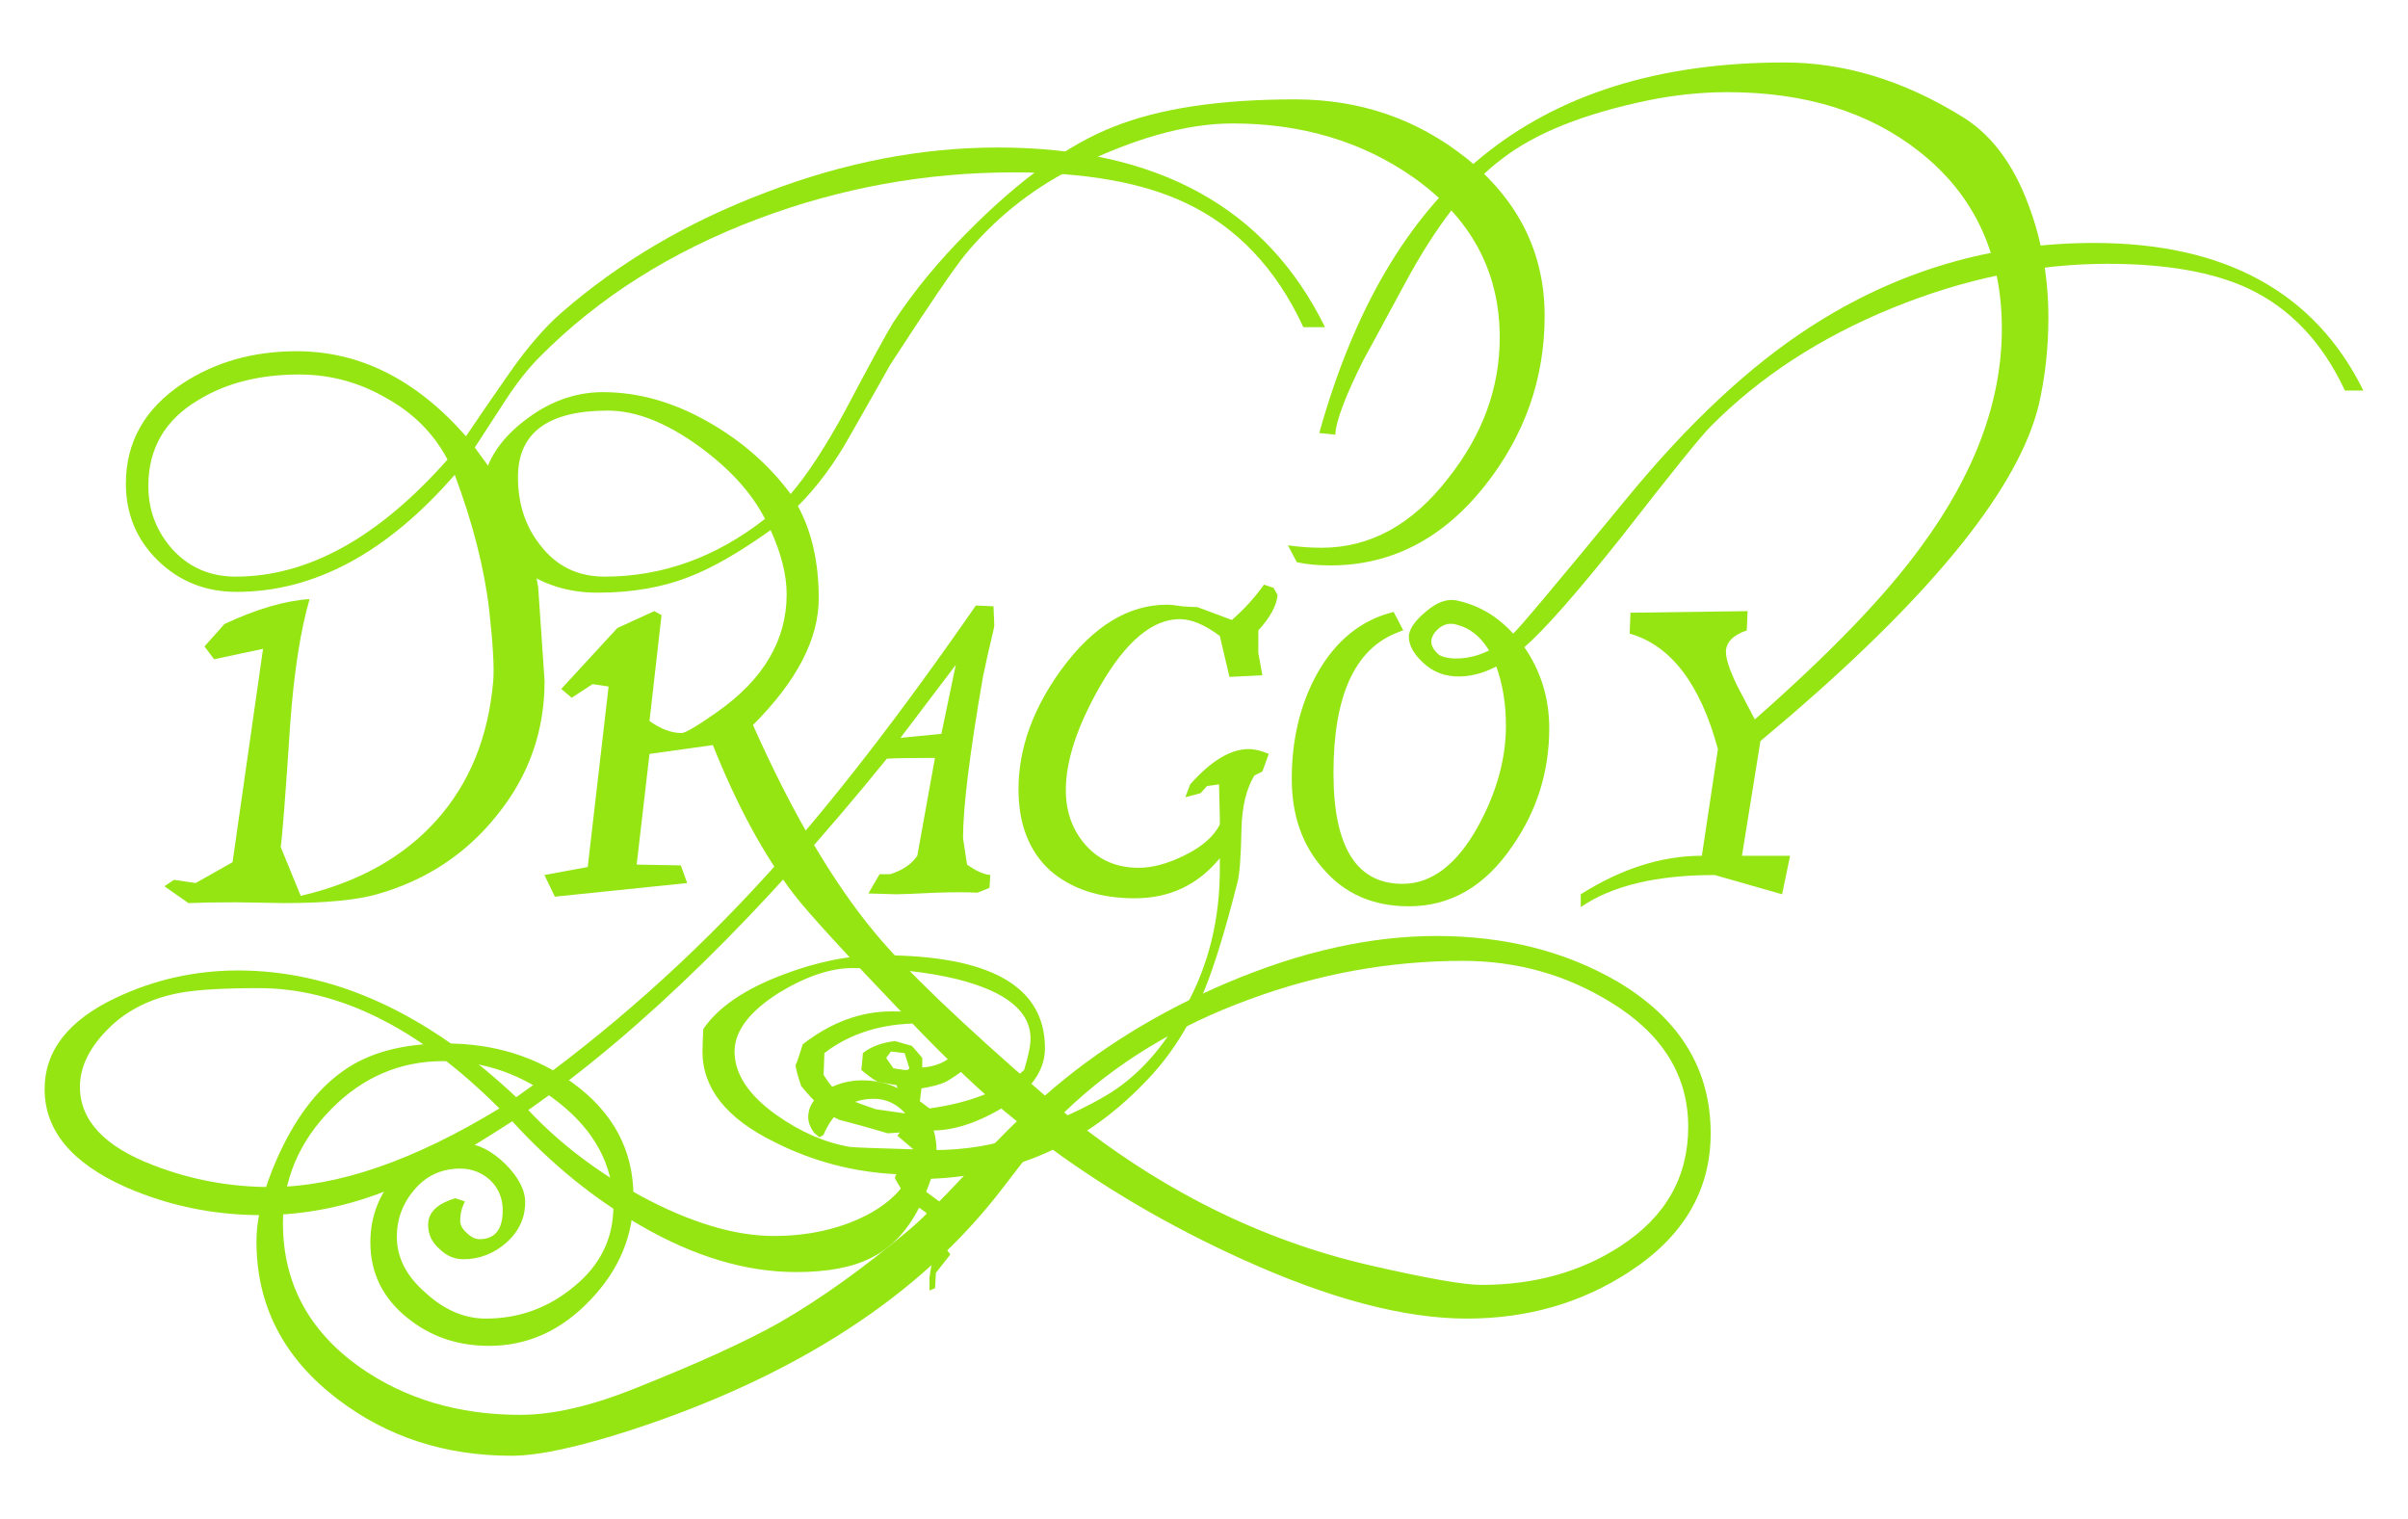
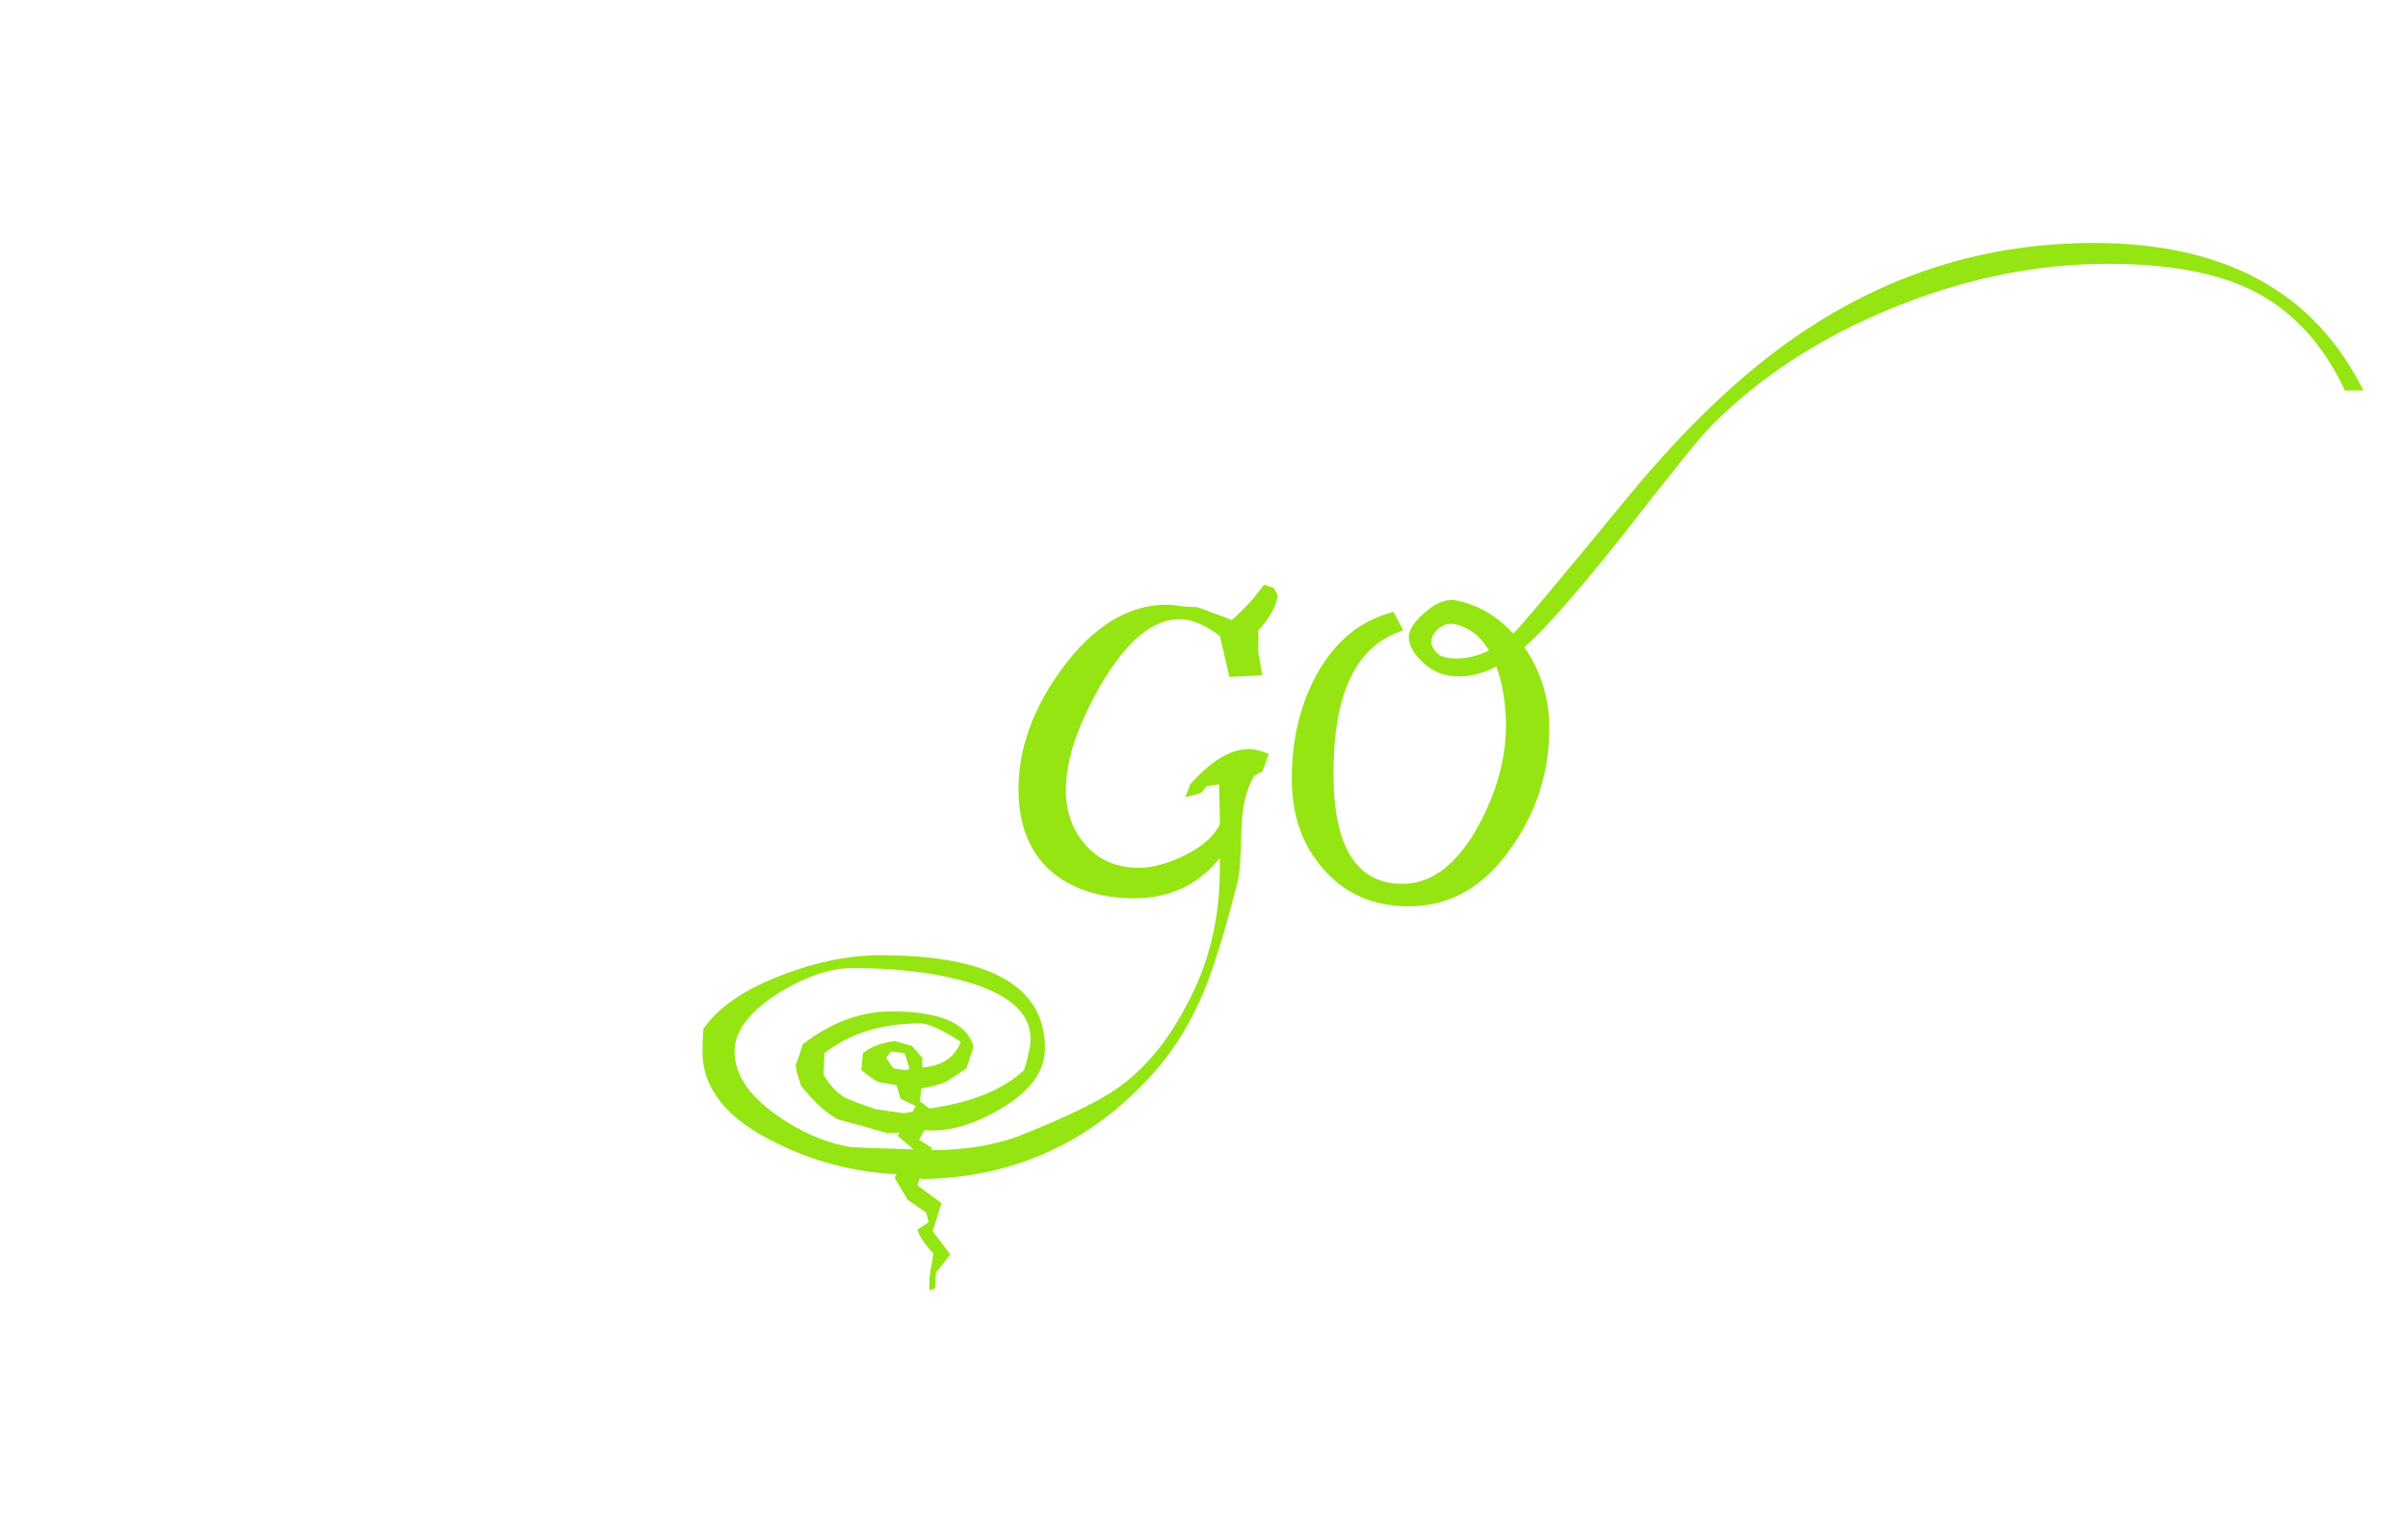
<svg xmlns="http://www.w3.org/2000/svg" width="1349" height="851" viewBox="0 0 1349 851" fill="none">
  <g filter="url(#filter0_d_5_3)">
-     <path d="M1147.54 177.893C1147.54 194.968 1145.74 211.294 1142.14 226.872C1131.06 272.405 1084.92 330.222 1003.74 400.32L986.217 415.148L975.882 479.405H1002.84L998.35 500.974L960.605 490.189C927.952 490.189 902.938 496.181 885.563 508.163V500.974C908.33 486.595 930.948 479.405 953.415 479.405L962.402 419.642C952.516 383.095 936.04 361.526 912.974 354.936L913.423 343.253L979.028 342.354L978.578 353.138C970.79 355.834 966.895 359.878 966.895 365.271C966.895 369.165 968.992 375.456 973.186 384.143C976.481 390.434 979.777 396.725 983.072 403.016C1025.31 365.87 1056.32 333.667 1076.09 306.406C1106.35 265.366 1121.47 224.625 1121.47 184.183C1121.47 142.244 1106.05 109.142 1075.18 84.878C1047.03 62.71 1011.23 51.626 967.794 51.626C953.415 51.626 938.736 53.124 923.758 56.119C887.511 63.608 860.1 74.543 841.527 88.922C822.655 103.001 804.381 126.517 786.707 159.469C772.627 185.532 764.988 199.611 763.79 201.708C753.605 222.078 748.363 236.008 748.063 243.497L739.076 242.599C758.248 173.699 788.355 122.323 829.395 88.472C872.532 52.824 929.3 35 999.698 35C1032.95 35 1065.75 44.886 1098.11 64.657C1114.88 74.543 1127.61 91.168 1136.3 114.535C1143.79 134.306 1147.54 155.425 1147.54 177.893Z" fill="#94E512" />
    <path d="M834.209 364.372C829.416 356.583 823.424 351.79 816.235 349.993C811.442 348.495 807.248 349.993 803.653 354.486C800.658 358.68 801.406 362.724 805.9 366.619C807.398 367.817 810.094 368.566 813.988 368.865C820.878 369.165 827.618 367.667 834.209 364.372ZM1324 218.783H1313.66C1301.09 191.822 1283.11 172.8 1259.74 161.716C1239.97 152.43 1213.61 147.786 1180.66 147.786C1140.82 147.786 1100.67 156.024 1060.23 172.5C1019.79 188.977 985.789 211.144 958.229 239.004C952.837 244.396 936.51 264.617 909.25 299.666C883.787 331.719 865.364 352.689 853.98 362.575C863.267 376.055 867.91 391.183 867.91 407.959C867.91 432.223 861.02 454.242 847.24 474.013C831.962 496.48 812.64 507.714 789.274 507.714C769.203 507.714 753.176 500.674 741.194 486.595C729.511 473.414 723.669 456.638 723.669 436.268C723.669 414.399 728.313 394.928 737.599 377.852C748.084 358.98 762.463 347.297 780.736 342.803L786.129 353.138C785.829 353.138 784.631 353.588 782.534 354.486C758.868 363.773 747.035 389.985 747.035 433.122C747.035 474.462 759.917 495.132 785.679 495.132C802.155 495.132 816.385 484.198 828.367 462.33C838.553 443.457 843.645 424.884 843.645 406.611C843.645 394.329 841.848 383.245 838.253 373.359C832.561 376.355 826.869 378.152 821.178 378.751C812.49 379.65 805.151 377.703 799.16 372.91C792.27 367.218 788.974 361.526 789.274 355.834C789.873 351.341 793.917 346.248 801.406 340.557C806.799 336.662 811.891 335.314 816.684 336.512C828.667 339.208 839.002 345.35 847.689 354.936C850.086 353.138 871.355 327.825 911.497 278.996C945.947 237.057 980.097 205.153 1013.95 183.285C1062.47 151.83 1115.5 136.103 1173.02 136.103C1246.41 136.103 1296.74 163.663 1324 218.783Z" fill="#94E512" />
    <path d="M715.725 333.367C715.125 339.358 711.531 345.949 704.94 353.138V365.72C704.94 365.72 705.689 369.914 707.187 378.302L688.764 379.2L683.371 356.284C674.984 349.993 667.495 346.847 660.904 346.847C645.626 346.847 630.798 359.279 616.419 384.143C603.537 406.611 597.097 426.082 597.097 442.558C597.097 454.841 600.841 465.176 608.33 473.563C615.82 481.951 625.705 486.145 637.987 486.145C645.776 486.145 654.463 483.749 664.05 478.956C673.636 474.163 680.076 468.471 683.371 461.88V457.836L682.922 439.413L676.182 440.312L672.587 444.356L664.05 446.603L666.746 439.413C678.429 426.232 689.363 419.642 699.548 419.642C702.843 419.642 706.588 420.54 710.782 422.338L707.187 432.223L702.694 434.47C698.2 441.959 695.803 451.845 695.504 464.127C695.204 479.705 694.455 489.74 693.257 494.233C686.667 520.296 680.526 540.367 674.834 554.446C666.146 575.416 654.763 592.94 640.683 607.02C607.132 641.769 565.942 659.593 517.113 660.492L515.315 660.043L513.967 664.087L527.448 673.973L522.505 689.7L532.391 702.731L524.302 713.066L523.853 721.603L520.708 722.952V715.762C520.708 715.163 521.457 710.669 522.954 702.282C517.862 696.889 514.866 692.396 513.967 688.801L520.258 684.757L518.91 679.365L508.575 672.175C503.782 664.386 501.386 660.342 501.386 660.043C501.386 659.144 501.685 658.395 502.284 657.796C478.02 656.598 455.253 650.606 433.983 639.822C407.023 626.641 393.542 609.716 393.542 589.046C393.542 586.949 393.692 582.755 393.992 576.464C402.379 564.182 417.358 553.997 438.926 545.908C457.799 538.719 475.923 535.124 493.297 535.124C554.708 535.124 585.414 552.499 585.414 587.248C585.414 600.13 577.026 611.513 560.25 621.399C544.673 630.386 530.593 634.28 518.012 633.082L514.866 638.474L522.056 642.968L521.606 644.316C541.078 644.316 558.003 641.47 572.383 635.778C597.846 625.593 615.67 616.905 625.855 609.716C640.833 599.231 653.565 584.103 664.05 564.332C677.23 540.666 683.671 514.155 683.371 484.797V480.753C671.089 495.731 655.212 503.22 635.741 503.22C615.969 503.22 600.092 497.978 588.11 487.493C576.427 476.709 570.585 461.581 570.585 442.109C570.585 419.342 578.673 396.875 594.85 374.707C612.524 350.742 632.146 338.759 653.715 338.759C655.812 338.759 658.657 339.059 662.252 339.658C666.147 339.957 668.992 340.107 670.79 340.107L690.112 347.297C697.002 341.305 702.993 334.715 708.086 327.525L713.478 329.323L715.725 333.367ZM509.474 598.482L506.778 589.945L499.139 589.046L496.443 592.641L500.487 598.482C504.381 599.081 506.328 599.381 506.328 599.381H508.575L509.474 598.482ZM538.232 583.654C527.747 576.764 520.108 573.319 515.315 573.319C494.046 573.319 476.222 578.861 461.843 589.945L461.394 602.077C464.988 608.068 468.883 612.262 473.077 614.659C475.174 615.857 481.015 618.104 490.601 621.399C501.086 622.897 506.328 623.646 506.328 623.646C506.328 623.646 507.976 623.346 511.271 622.747L513.069 619.601L504.531 615.557L502.284 607.918L491.949 606.121C489.553 604.923 486.407 602.676 482.513 599.381C482.813 597.284 483.112 594.138 483.412 589.945C487.905 586.35 493.897 584.103 501.386 583.204C506.778 584.702 509.923 585.601 510.822 585.9C511.421 586.5 513.368 588.746 516.663 592.641V598.033C527.747 597.134 534.937 592.341 538.232 583.654ZM577.325 581.856C577.325 566.578 563.695 555.495 536.435 548.605C519.36 544.411 499.738 542.314 477.57 542.314C465.288 542.314 451.508 546.957 436.23 556.243C419.754 566.728 411.516 577.662 411.516 589.046C411.516 601.628 419.305 613.46 434.882 624.544C448.363 634.13 462.143 640.122 476.222 642.518C478.918 642.818 490.751 643.267 511.721 643.866L502.734 636.227L504.082 634.43L497.342 634.879C488.355 632.183 479.218 629.637 469.931 627.24C463.94 624.544 456.9 618.253 448.812 608.368C446.715 602.077 445.667 598.033 445.667 596.235C445.667 597.434 447.015 593.689 449.711 585.002C465.588 572.72 482.213 566.578 499.588 566.578C526.549 566.578 541.827 573.169 545.422 586.35L541.378 598.482C535.386 602.676 531.492 605.222 529.695 606.121C526.399 607.619 521.906 608.817 516.214 609.716L515.315 616.905L520.708 620.95C544.373 617.654 562.048 610.465 573.731 599.381C576.127 591.592 577.325 585.751 577.325 581.856Z" fill="#94E512" />
-     <path d="M557.028 350.442C557.028 351.041 555.979 355.685 553.882 364.372C552.085 372.76 551.037 377.553 550.737 378.751C543.248 421.888 539.503 452.145 539.503 469.519C539.503 469.519 540.252 474.462 541.75 484.348C546.843 487.943 551.186 489.89 554.781 490.189L554.332 497.379L547.592 500.075C541.6 499.775 533.961 499.775 524.675 500.075C512.393 500.674 504.903 500.974 502.207 500.974C502.207 500.974 496.965 500.824 486.48 500.524L492.771 489.74H498.613C505.503 487.643 510.595 484.198 513.89 479.405L523.776 424.585C509.397 424.585 500.41 424.734 496.815 425.034C426.417 511.908 359.465 577.513 295.957 621.848C313.032 640.122 334.002 656.148 358.865 669.928C386.725 684.907 411.589 692.396 433.457 692.396C452.929 692.396 470.304 688.502 485.581 680.713C504.454 670.827 513.89 657.047 513.89 639.373C513.89 633.082 511.344 627.54 506.251 622.747C501.458 617.954 495.916 615.557 489.626 615.557C476.445 615.557 467.008 622.298 461.317 635.778L459.07 637.126L455.925 634.43C453.828 631.434 452.779 628.588 452.779 625.892C452.779 619.602 456.374 614.359 463.563 610.165C469.555 606.87 475.995 605.222 482.885 605.222C494.868 605.222 504.754 608.967 512.542 616.456C520.631 623.945 524.675 633.531 524.675 645.214C524.675 651.505 521.979 660.792 516.586 673.074C509.696 688.052 500.26 698.537 488.278 704.528C477.793 709.92 463.713 712.616 446.039 712.616C417.88 712.616 388.822 703.929 358.865 686.554C332.803 671.576 308.838 652.104 286.97 628.139C260.308 645.514 238.141 657.946 220.466 665.435C196.202 675.62 171.487 680.713 146.324 680.713C119.663 680.713 94.349 675.47 70.384 664.986C40.128 651.505 25 633.232 25 610.165C25 588.597 38.331 571.521 64.992 558.94C86.561 548.754 109.328 543.662 133.293 543.662C186.915 543.662 238.89 567.327 289.217 614.659C340.442 578.411 387.624 536.472 430.761 488.841C465.511 450.497 504.155 400.619 546.693 339.208L556.578 339.658C556.878 346.847 557.028 350.442 557.028 350.442ZM535.459 372.46L504.454 413.351L527.371 411.104L535.459 372.46ZM279.78 620.95C234.845 576.015 189.911 553.547 144.976 553.547C124.905 553.547 110.077 554.446 100.49 556.243C84.614 559.239 71.582 565.68 61.397 575.565C50.313 586.35 44.771 597.434 44.771 608.817C44.771 627.69 58.551 642.368 86.111 652.853C107.081 660.942 128.949 664.986 151.716 664.986C188.862 664.986 231.55 650.307 279.78 620.95Z" fill="#94E512" />
-     <path d="M958.348 634.879C958.348 666.933 943.071 692.845 912.515 712.616C885.854 729.991 855.598 738.679 821.747 738.679C786.698 738.679 744.758 727.595 695.929 705.427C654.29 686.554 616.395 664.237 582.244 638.474C577.751 644.765 570.711 654.052 561.125 666.334C515.291 725.947 446.092 770.882 353.526 801.138C323.869 810.724 301.552 815.517 286.573 815.517C249.427 815.517 217.074 805.032 189.514 784.063C158.959 760.996 143.681 731.489 143.681 695.541C143.681 682.061 147.425 666.783 154.915 649.708C164.8 627.24 177.082 610.764 191.761 600.28C206.14 589.795 225.462 584.552 249.727 584.552C276.688 584.552 300.353 591.892 320.724 606.57C343.491 623.047 354.874 644.316 354.874 670.378C354.874 692.246 346.786 711.568 330.61 728.344C314.433 745.419 295.56 753.957 273.992 753.957C256.317 753.957 241.04 748.714 228.158 738.229C214.378 727.145 207.488 713.066 207.488 695.991C207.488 681.012 212.731 667.981 223.215 656.897C233.401 646.113 245.833 640.721 260.511 640.721C267.701 640.721 275.19 644.465 282.979 651.955C290.468 659.444 294.212 666.633 294.212 673.523C294.212 682.211 290.767 689.7 283.877 695.991C276.688 702.281 268.6 705.427 259.613 705.427C254.52 705.427 250.026 703.48 246.132 699.585C241.938 695.991 239.841 691.497 239.841 686.105C239.841 679.215 244.934 674.272 255.119 671.276L260.511 673.074C258.714 676.369 257.815 679.964 257.815 683.858C257.815 686.255 259.013 688.502 261.41 690.598C263.806 692.995 266.203 694.193 268.6 694.193C277.287 694.193 281.631 688.801 281.631 678.017C281.631 671.426 279.384 665.884 274.89 661.391C270.097 656.897 264.406 654.651 257.815 654.651C247.63 654.651 239.242 658.395 232.652 665.884C225.762 673.673 222.317 682.66 222.317 692.845C222.317 704.528 227.709 715.013 238.493 724.3C248.978 733.886 260.212 738.679 272.194 738.679C290.767 738.679 307.243 732.687 321.623 720.705C336.301 708.722 343.641 693.744 343.641 675.77C343.641 653.003 333.306 633.531 312.636 617.355C293.164 602.077 271.745 594.438 248.379 594.438C224.114 594.438 203.145 603.425 185.47 621.399C167.496 639.672 158.509 660.942 158.509 685.206C158.509 718.458 172.739 745.269 201.197 765.64C226.66 783.613 256.767 792.6 291.516 792.6C309.79 792.6 331.209 787.658 355.773 777.772C391.122 763.692 418.083 751.41 436.656 740.925C459.123 728.044 483.238 710.819 509.001 689.25C517.089 682.36 527.274 672.325 539.556 659.144C553.935 643.866 563.971 633.531 569.663 628.139C551.988 614.06 531.468 594.738 508.102 570.173C473.652 534.225 452.533 511.159 444.744 500.974C427.968 479.105 412.84 451.246 399.36 417.395L363.861 422.338L356.672 484.348L381.386 484.797L384.981 494.683L310.838 502.322L304.997 490.189L329.262 485.696L340.945 384.593L331.958 383.245L320.275 390.883L314.433 385.941L345.887 351.79L366.557 342.354L370.601 344.601L363.861 403.915C370.152 408.408 376.143 410.655 381.835 410.655C383.932 410.655 390.523 406.76 401.606 398.972C427.669 380.698 440.7 358.68 440.7 332.918C440.7 322.133 437.704 310.151 431.713 296.97C414.038 309.551 398.91 318.239 386.329 323.032C371.35 329.023 354.125 332.019 334.654 332.019C318.178 332.019 303.649 327.376 291.067 318.089C276.987 307.904 269.948 294.723 269.948 278.547C269.948 262.67 277.437 248.74 292.415 236.757C306.495 225.374 321.623 219.682 337.799 219.682C357.57 219.682 377.192 225.224 396.664 236.308C415.237 246.793 430.664 260.273 442.946 276.749C452.233 265.965 462.418 250.387 473.502 230.017C487.582 203.356 496.569 186.88 500.463 180.589C511.846 163.214 525.776 146.288 542.252 129.812C571.31 100.455 598.571 80.834 624.034 70.948C649.497 60.763 683.348 55.67 725.586 55.67C761.834 55.67 793.737 66.604 821.297 88.472C850.655 112.138 865.333 141.645 865.333 176.994C865.333 212.043 854.249 243.647 832.082 271.806C808.416 301.763 779.508 316.741 745.358 316.741C738.168 316.741 731.877 316.142 726.485 314.944L721.542 305.507C728.133 306.406 734.423 306.855 740.415 306.855C767.675 306.855 791.341 293.824 811.412 267.762C830.584 243.497 840.17 217.285 840.17 189.126C840.17 151.98 823.993 122.024 791.64 99.257C762.882 79.186 729.181 69.15 690.537 69.15C664.175 69.15 633.769 77.838 599.319 95.213C576.852 106.896 557.38 122.623 540.904 142.394C534.314 150.482 520.234 171.152 498.666 204.404C498.066 205.602 490.428 219.083 475.749 244.845C467.361 259.824 457.775 272.705 446.991 283.489C454.779 297.868 458.674 315.093 458.674 335.164C458.674 357.931 446.391 381.597 421.827 406.161C443.695 455.29 466.462 494.084 490.128 522.542C506.904 542.913 538.658 573.319 585.39 613.76C614.747 587.997 648.898 566.878 687.841 550.402C728.881 533.027 767.825 524.34 804.671 524.34C843.016 524.34 876.867 532.877 906.224 549.953C940.974 570.623 958.348 598.931 958.348 634.879ZM945.767 631.285C945.767 602.526 931.388 579.31 902.629 561.636C877.466 546.058 849.756 538.27 819.5 538.27C778.759 538.27 738.917 545.459 699.973 559.838C658.933 574.816 624.333 595.936 596.174 623.196C649.197 666.334 706.564 694.942 768.274 709.022C799.729 716.211 820.249 719.806 829.835 719.806C859.492 719.806 885.404 712.617 907.572 698.237C933.035 681.761 945.767 659.444 945.767 631.285ZM428.567 290.679C421.078 276 408.646 262.37 391.272 249.788C372.998 236.607 356.073 230.017 340.495 230.017C306.944 230.017 290.168 242.449 290.168 267.313C290.168 282.291 294.362 295.023 302.75 305.507C311.737 317.19 323.72 323.032 338.698 323.032C371.051 323.032 401.007 312.248 428.567 290.679Z" fill="#94E512" />
-     <path d="M742.295 183.285H730.163C714.885 150.333 692.867 127.116 664.109 113.636C640.144 102.252 608.09 96.561 567.948 96.561C518.52 96.561 470.739 105.248 424.606 122.623C376.077 140.896 335.336 166.659 302.384 199.911C296.093 206.202 289.802 214.14 283.511 223.726C277.52 233.013 271.678 242 265.987 250.687C275.573 263.568 282.313 273.604 286.207 280.793C293.397 294.573 298.489 310.6 301.485 328.873C301.485 328.873 302.683 346.398 305.08 381.447C305.08 409.606 296.243 434.62 278.568 456.488C261.194 478.357 238.726 493.185 211.166 500.974C199.483 504.269 182.108 505.916 159.042 505.916C156.046 505.916 147.209 505.767 132.53 505.467C121.446 505.467 112.459 505.617 105.569 505.916L92.089 496.48L97.481 492.885L109.614 494.683L130.284 483L147.359 363.473L119.949 369.315L114.556 362.125L125.79 349.543C143.764 341.156 159.641 336.512 173.421 335.614C168.328 353.288 164.734 376.355 162.637 404.813C159.941 445.554 158.143 468.77 157.244 474.462L168.478 501.872C200.532 494.383 225.845 480.304 244.418 459.634C262.991 438.964 273.626 412.901 276.322 381.447C276.921 373.958 276.172 360.777 274.075 341.905C271.379 318.538 264.938 293.225 254.753 265.965C216.708 309.701 175.967 331.57 132.53 331.57C115.156 331.57 100.477 325.728 88.494 314.045C76.512 302.362 70.521 287.983 70.521 270.908C70.521 247.541 81.155 228.819 102.424 214.739C120.698 202.757 141.967 196.765 166.231 196.765C201.58 196.765 233.184 212.642 261.044 244.396C269.132 232.413 277.37 220.431 285.758 208.448C295.644 194.369 305.23 183.285 314.516 175.197C347.169 146.738 385.363 124.27 429.1 107.794C472.836 91.019 516.124 82.631 558.961 82.631C648.232 82.631 709.343 116.182 742.295 183.285ZM250.709 257.427C242.92 242.748 231.387 231.215 216.109 222.827C201.131 214.14 184.954 209.796 167.579 209.796C145.412 209.796 126.539 214.589 110.962 224.175C92.389 235.259 83.102 251.286 83.102 272.256C83.102 286.036 87.745 298.018 97.032 308.203C106.318 318.089 118.001 323.032 132.081 323.032C172.522 323.032 212.065 301.164 250.709 257.427Z" fill="#94E512" />
  </g>
  <defs>
    <filter id="filter0_d_5_3" x="-25" y="-15" width="1399" height="880.517" filterUnits="userSpaceOnUse" color-interpolation-filters="sRGB">
      <feFlood flood-opacity="0" result="BackgroundImageFix" />
      <feColorMatrix in="SourceAlpha" type="matrix" values="0 0 0 0 0 0 0 0 0 0 0 0 0 0 0 0 0 0 127 0" result="hardAlpha" />
      <feOffset />
      <feGaussianBlur stdDeviation="25" />
      <feComposite in2="hardAlpha" operator="out" />
      <feColorMatrix type="matrix" values="0 0 0 0 0.58 0 0 0 0 0.898 0 0 0 0 0.071 0 0 0 1 0" />
      <feBlend mode="normal" in2="BackgroundImageFix" result="effect1_dropShadow_5_3" />
      <feBlend mode="normal" in="SourceGraphic" in2="effect1_dropShadow_5_3" result="shape" />
    </filter>
  </defs>
</svg>